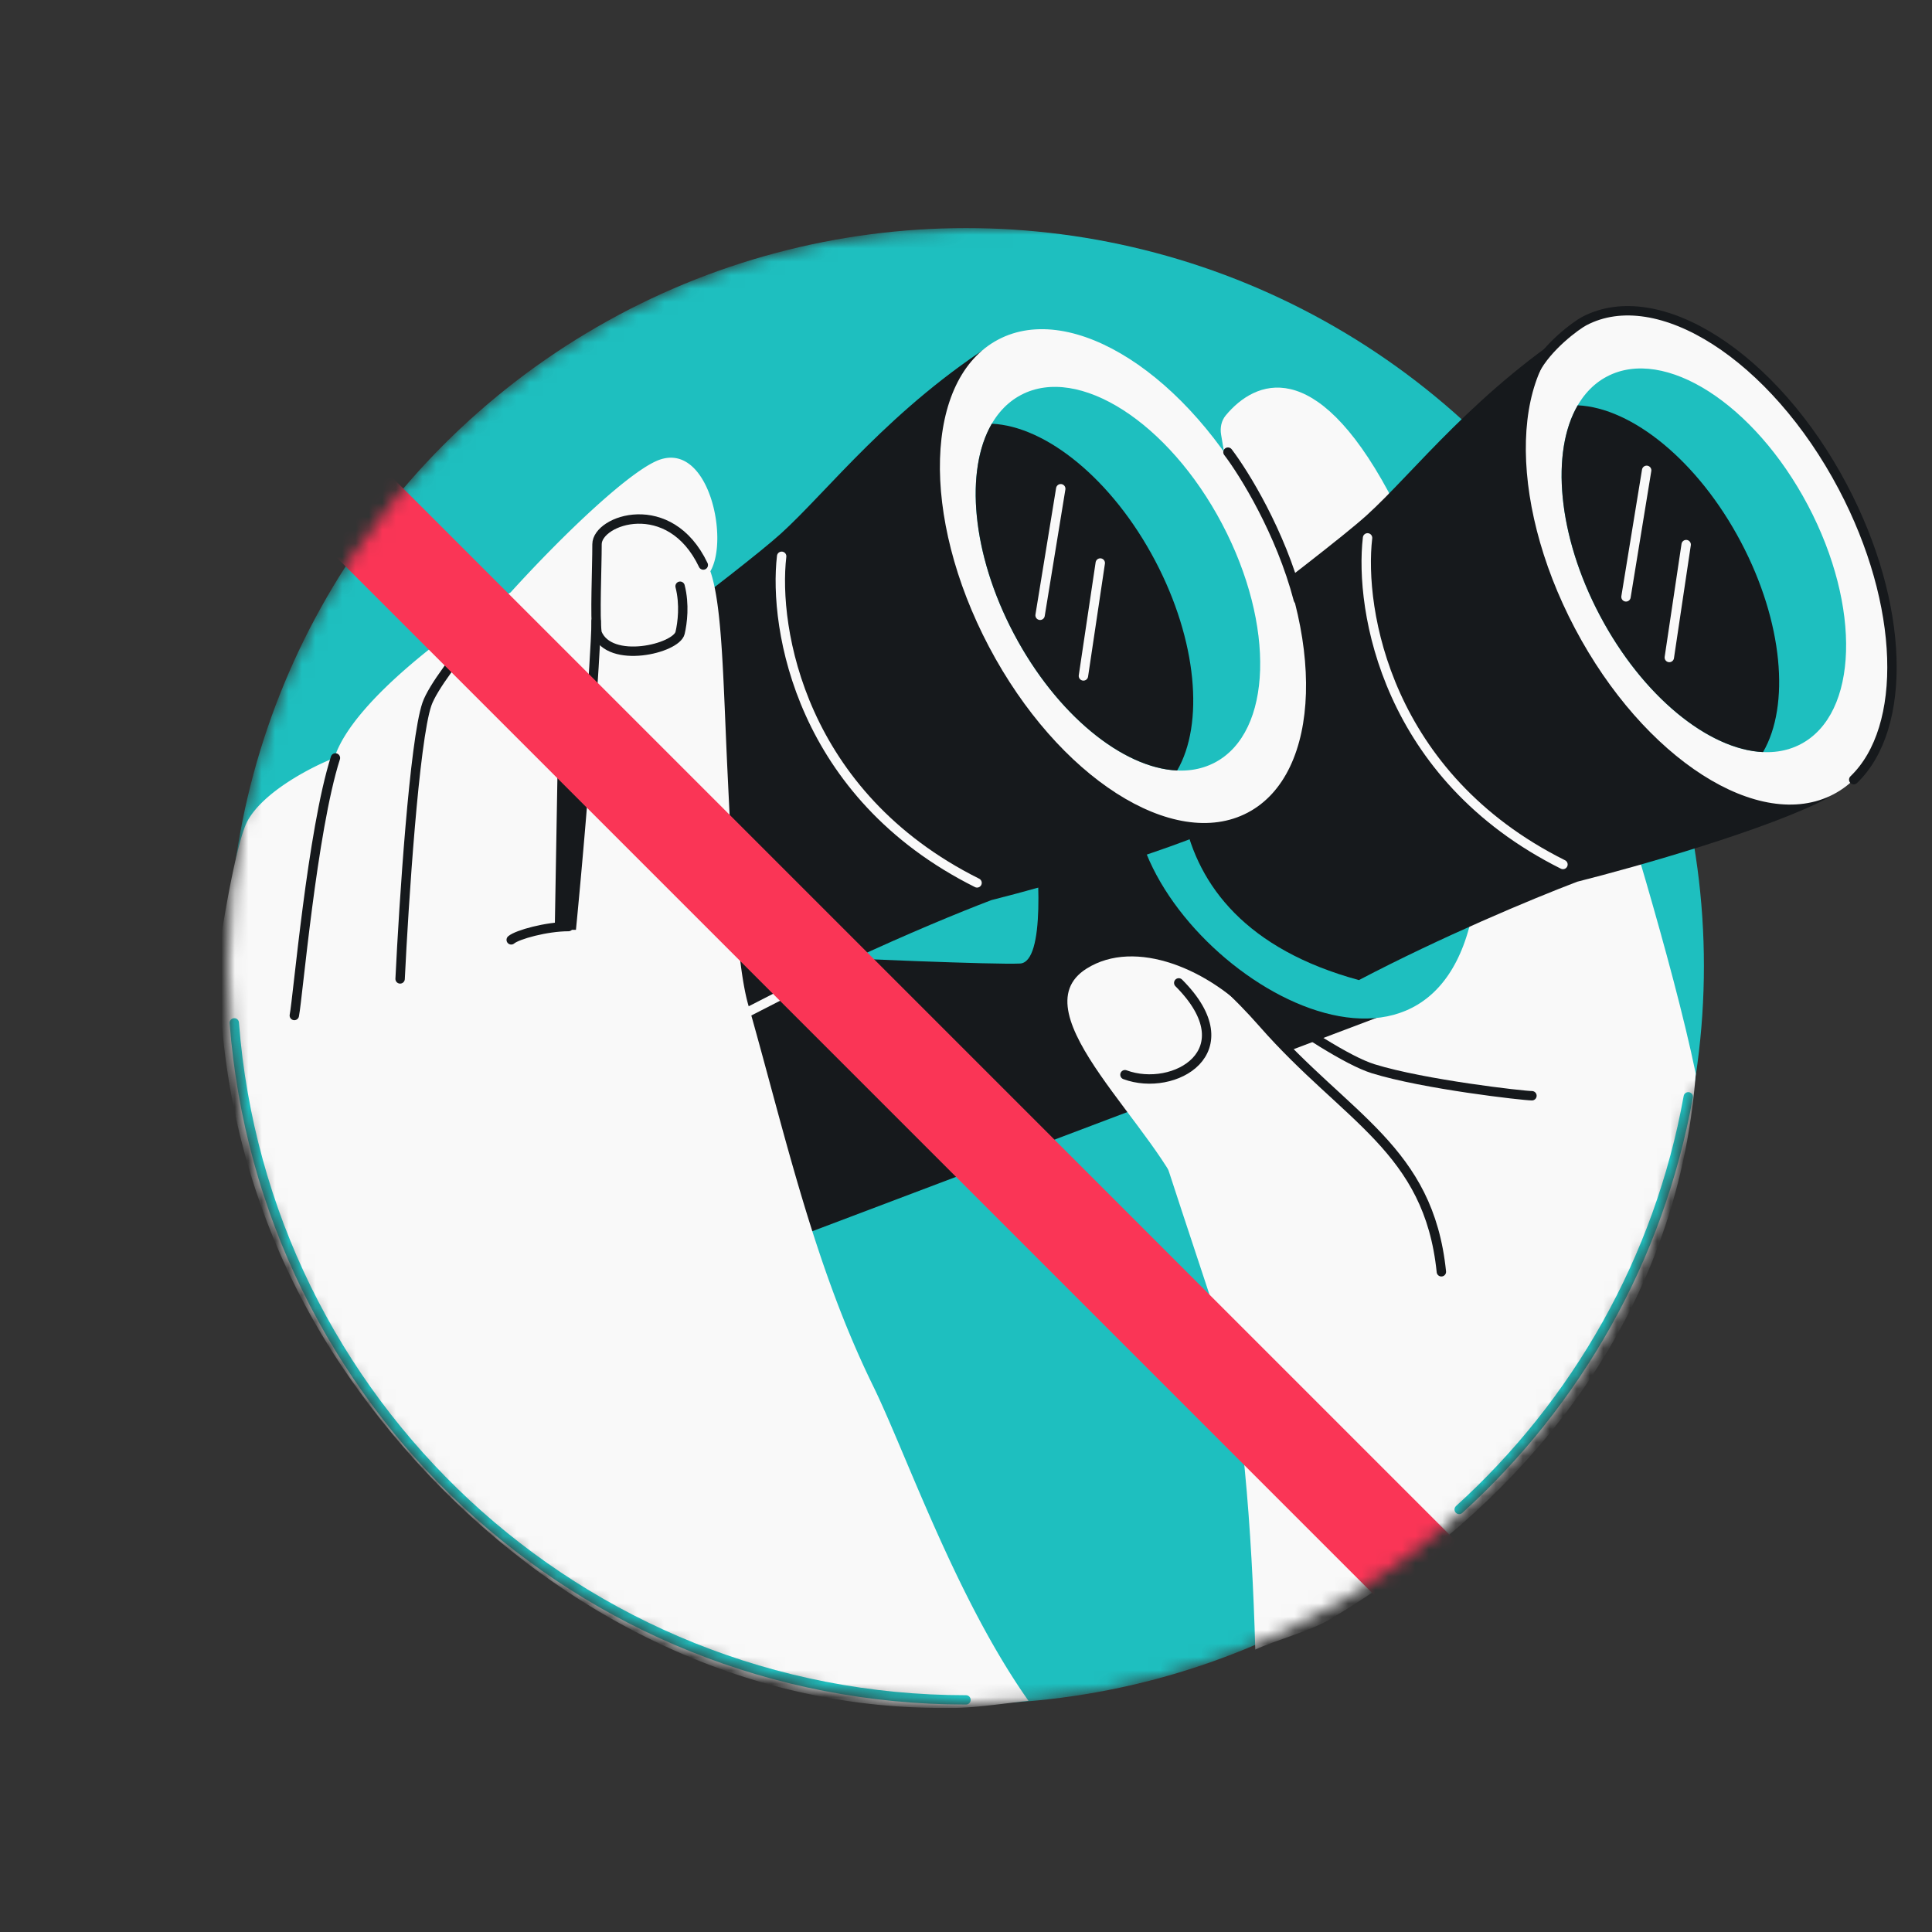
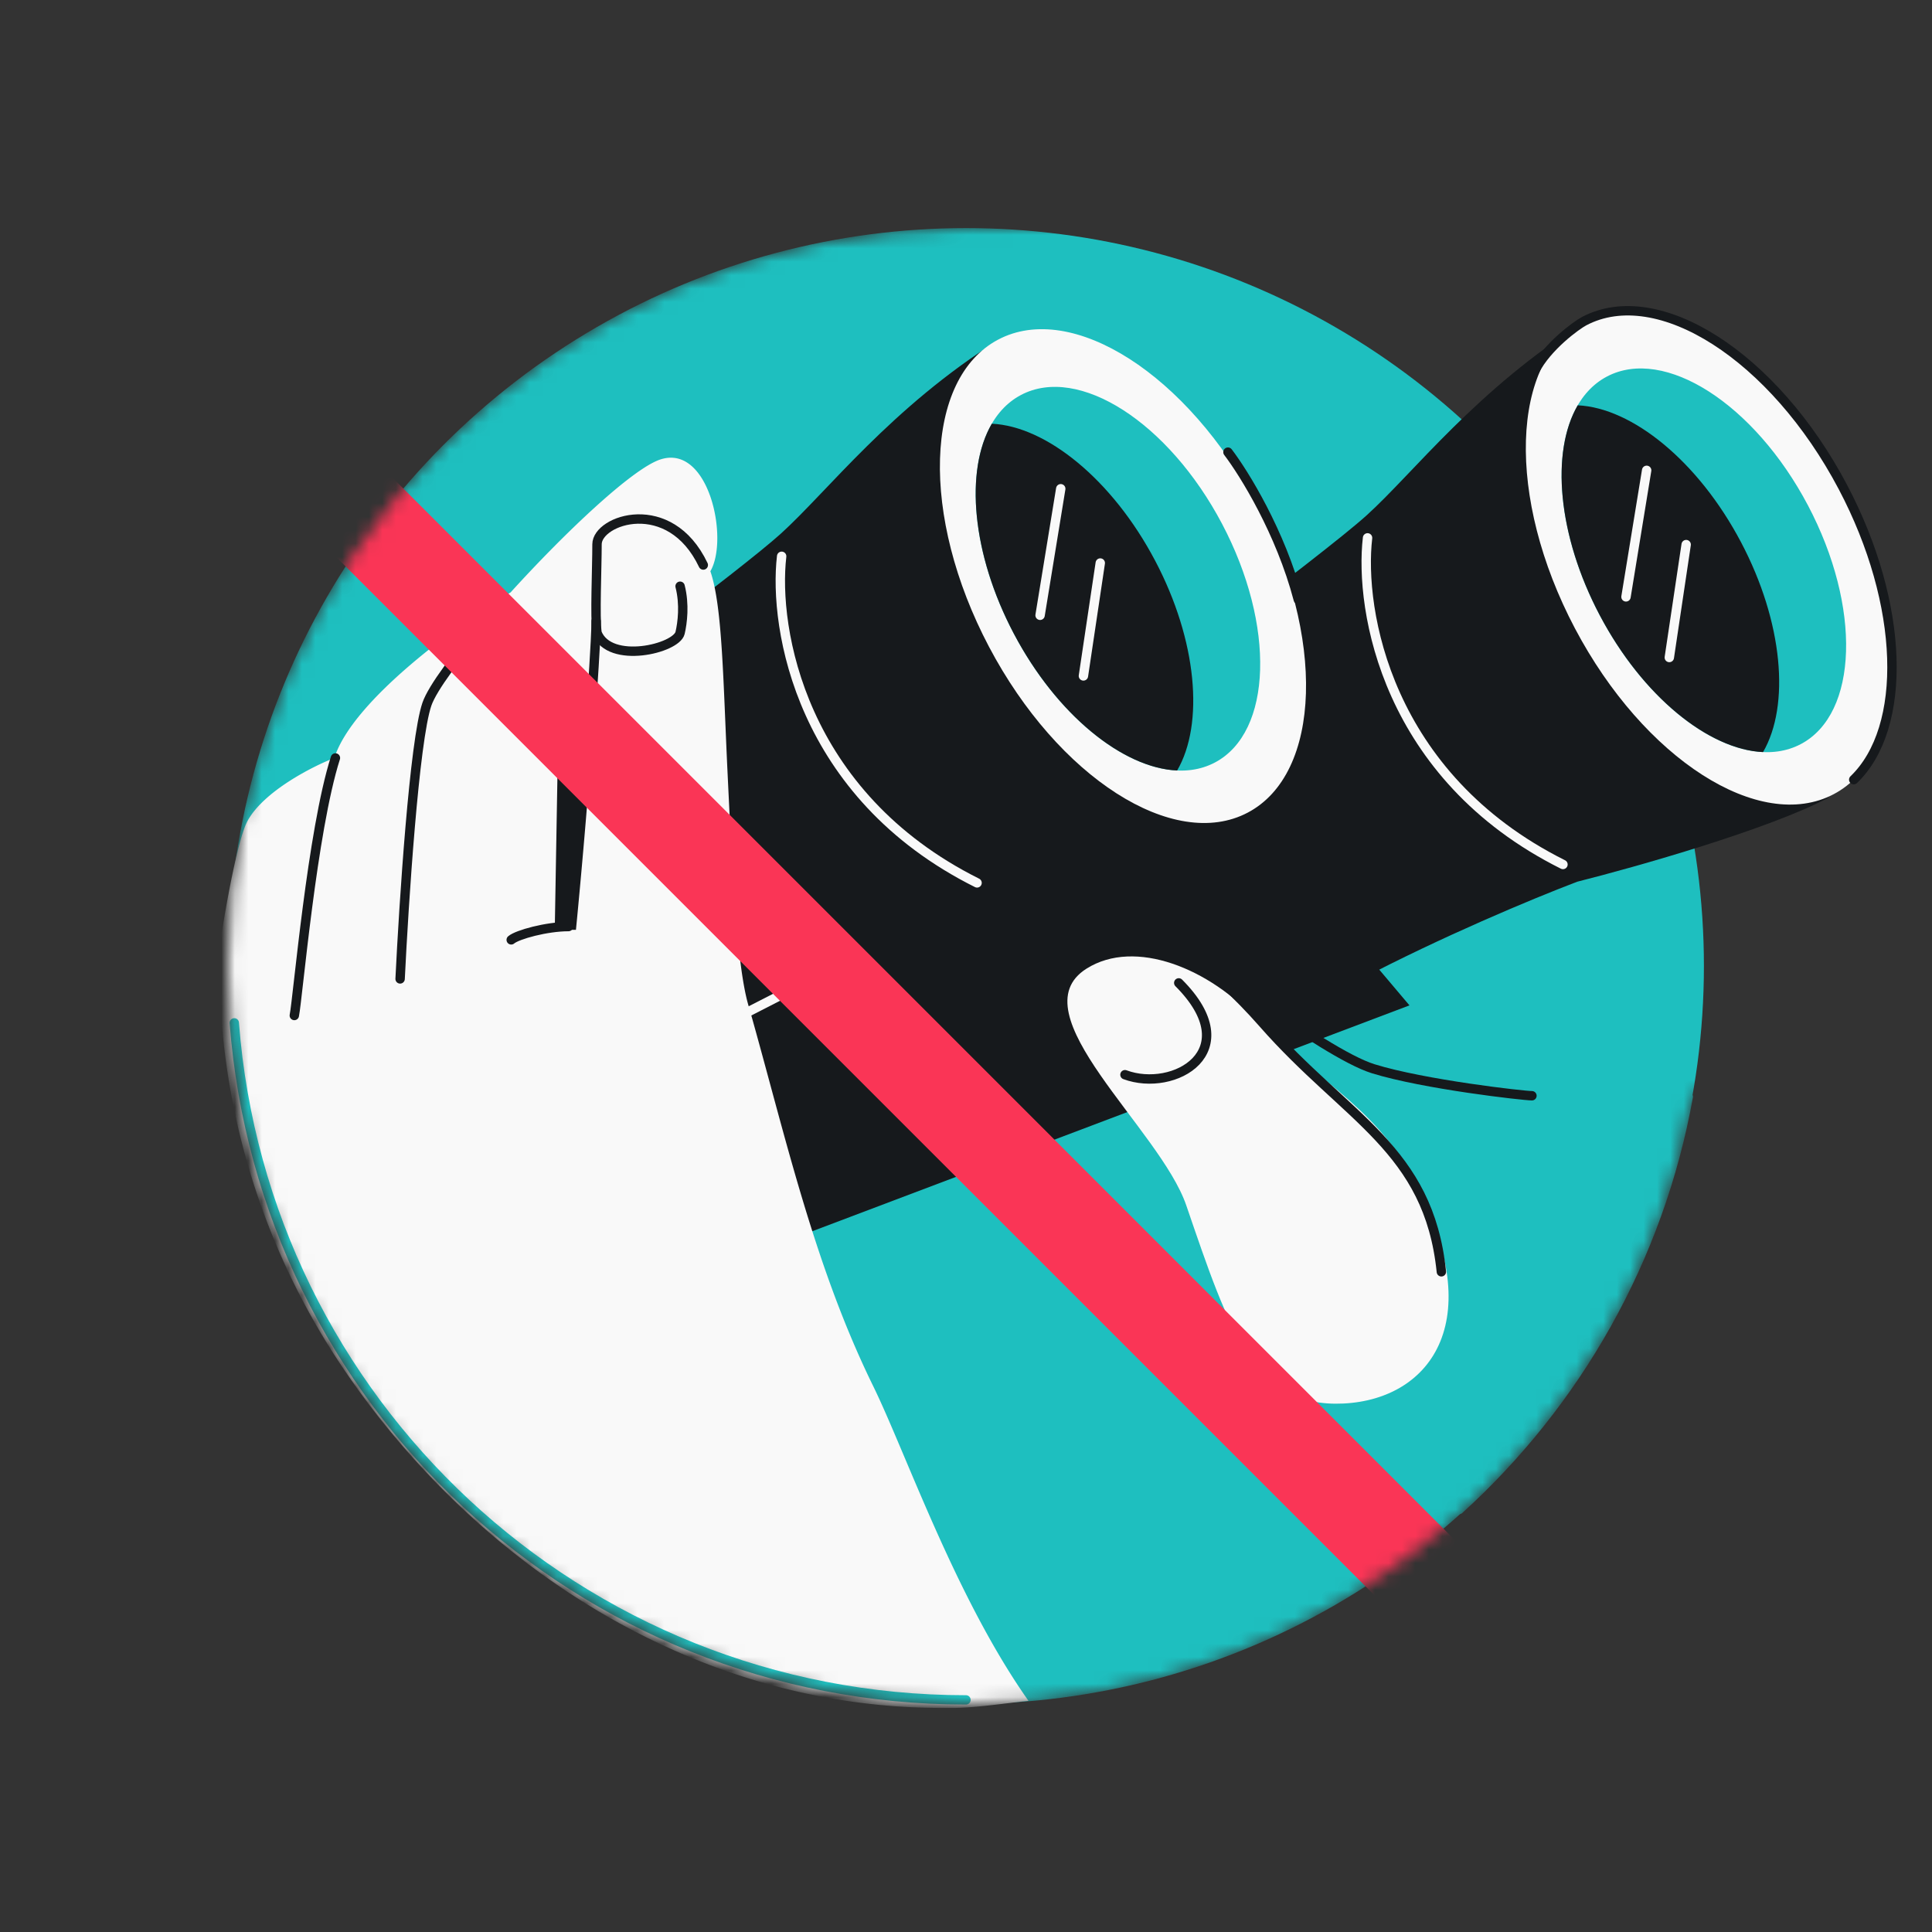
<svg xmlns="http://www.w3.org/2000/svg" width="144" height="144" fill="none" viewBox="0 0 144 144">
  <rect x="0" y="0" width="144" height="144" fill="#333333" stroke="none" />
  <mask id="a" width="125" height="110" x="17" y="17" maskUnits="userSpaceOnUse" style="mask-type:alpha">
    <path fill="#D9D9D9" fill-rule="evenodd" d="M126.191 81.449C121.712 107.322 99.154 127 72 127c-30.376 0-55-24.624-55-55s24.624-55 55-55c.72 0 1.435.014 2.148.041V17H142v64.449h-15.809Z" clip-rule="evenodd" />
  </mask>
  <g mask="url(#a)">
    <circle cx="72" cy="72" r="55" fill="#1EBFBF" />
-     <path fill="#F9F9F9" fill-rule="evenodd" d="M99.079 120.722c-1.5.875-3.93 1.498-5.518 2.227-.24-8.687-.988-19.085-2.575-23.914-.317-.965-.692-2.097-1.115-3.372v-.003c-4.2-12.678-13.093-39.53-16.477-56.868-.304-1.656 11.633-5.385 15.138-4.756 3.408.612 4.063 2.773 5.092 6.173.294.972.62 2.046 1.049 3.215.765 2.083.65 6.296.531 10.616-.12 4.392-.244 8.895.553 11.383l2-.099c-2.902-8.952-5.56-26.037-6.743-32.928-.088-.512.016-1.04.35-1.44 2.191-2.63 6.628-4.485 12.14 5.731.745 2.282 2.587 5.321 3.37 9.945 1.202 7.102 2.596 15.334 4.631 19.686l1.667-.082-2.274-12.25 8.366.255c1.378 4.717 5.356 17.252 7.128 25.783-1.361 18.073-12.546 31.926-27.313 40.698Z" clip-rule="evenodd" />
    <path stroke="#16191C" stroke-linecap="round" stroke-width=".7" d="M114.182 81.67c-.628 0-8.056-.84-11.837-2.014-3.781-1.174-14.168-9.286-14.168-9.286" />
    <path fill="#16191C" d="m48.496 96.325 56.557-21.39-19.515-23.097-41.014 22.068 3.972 22.419Z" />
-     <path fill="#1EBFBF" d="M76.026 71.816c1.891-.093 1.424-7.178.954-10.709l-15.954.786-2.799 9.319c5.145.24 15.909.697 17.8.604ZM85.063 62.554c-2.856-9.175.015-20.049 7.364-20.077 10.553-.04 17.304 12.13 17.767 21.512-.633 21.081-21.546 10.083-25.131-1.435Z" />
    <path fill="#16191C" d="M136.295 59.447c-4.428 2.357-14.336 5.162-18.736 6.27-3.394 1.292-10.149 4.12-16.274 7.333-16.798-4.571-14.3-18.98-10.951-25.612 5.036-3.809 9.912-7.569 11.512-9.015 3.519-3.18 8.224-9.427 16.327-14.504l18.122 35.528Z" />
    <ellipse cx="127.371" cy="41.566" fill="#F9F9F9" rx="11.29" ry="19.931" transform="rotate(-27.814 127.371 41.566)" />
    <path stroke="#16191C" stroke-linecap="round" stroke-width=".7" d="M114.38 27.651c.942-1.84 3.131-3.418 3.691-3.713 5.515-2.91 14.15 2.624 19.286 12.36 4.624 8.765 4.837 17.947.809 21.814" />
    <ellipse cx="126.996" cy="41.763" fill="#1EBFBF" rx="8.773" ry="15.487" transform="rotate(-27.814 126.996 41.763)" />
    <path fill="#16191C" fill-rule="evenodd" d="M117.593 30.21c4.041.181 8.977 4.145 12.171 10.2 3.147 5.964 3.664 12.177 1.643 15.647-4.041-.182-8.977-4.145-12.171-10.2-3.147-5.964-3.664-12.177-1.643-15.648Z" clip-rule="evenodd" />
    <path stroke="#F9F9F9" stroke-linecap="round" stroke-width=".7" d="M101.929 40.09c-.626 5.377 1.41 17.773 14.565 24.343m6.238-29.377-1.54 9.431m3.229 4.519 1.256-8.415" />
    <path fill="#16191C" d="M73.888 67.09c-4.701 1.79-15.85 6.527-22.84 11.148-13.241 2.524-15.361-13.388-14.767-21.66 6.126-4.533 19.08-14.238 21.895-16.782 3.519-3.18 8.223-9.427 16.326-14.504L92.625 60.82c-4.428 2.357-14.337 5.161-18.737 6.27Z" />
    <ellipse cx="83.7" cy="42.939" fill="#F9F9F9" rx="11.29" ry="19.931" transform="rotate(-27.814 83.7 42.939)" />
    <ellipse cx="83.325" cy="43.136" fill="#1EBFBF" rx="8.773" ry="15.487" transform="rotate(-27.814 83.325 43.136)" />
    <path fill="#16191C" fill-rule="evenodd" d="M73.923 31.582c4.04.182 8.976 4.145 12.17 10.2 3.147 5.965 3.665 12.177 1.644 15.648-4.041-.182-8.977-4.145-12.172-10.2-3.146-5.965-3.664-12.177-1.642-15.648Z" clip-rule="evenodd" />
    <path stroke="#F9F9F9" stroke-linecap="round" stroke-width=".7" d="M58.26 41.463c-.627 5.377 1.41 17.773 14.564 24.342m6.238-29.377-1.54 9.432m3.23 4.519 1.256-8.415M62.436 71.997l-10.104 5.176" />
    <path fill="#F9F9F9" fill-rule="evenodd" d="M18.047 85.26a53.915 53.915 0 0 0 7.54 16.734c9.725 14.397 25.918 25.305 44.6 25.305.233 0 .743.003.976 0 1.668-.021 3.865-.362 5.494-.53-5.43-7.692-9.161-18.529-11.578-23.464-4.42-9.026-6.524-18.596-9.252-28.228-.907-2.865-1.256-10.37-1.59-17.288-.337-6.955-.38-12.563-1.29-15.21 1.4-2.407-.11-9.514-3.728-8.333-2.052.67-7.026 5.355-11.159 9.905-3.8 2.303-11.75 7.996-13.14 12.342-1.639.637-5.224 2.462-6.452 4.661-.63 1.128-1.407 4.96-2.113 9.413a54.219 54.219 0 0 0 1.692 14.694Zm26.371-34.405c-.378 6.37-1.077 14.236-1.49 18.45h-1.579l.262-15.049 2.807-3.401Z" clip-rule="evenodd" />
    <path stroke="#16191C" stroke-linecap="round" stroke-width=".7" d="M52.419 42.114c-2.503-5.255-7.921-3.372-7.921-1.548 0 1.824-.166 5.396 0 6.604.942 2.375 5.917 1.177 6.192 0 .173-.743.348-2.11 0-3.476M29.822 72.962c.276-5.694 1.063-17.762 1.998-20.48.41-1.192 2.236-3.645 4.59-6.378M25 56.493c-1.737 5.431-2.796 17.846-3.063 19.196m16.166-5.638c.457-.392 2.638-.99 4.268-.99" />
    <path stroke="#16191C" stroke-linecap="round" stroke-width=".7" d="M44.43 46.297c0 1.431-.322 5.74-.322 5.931" />
    <path fill="#F9F9F9" d="M93.693 76.071c3.002 3.308 9.205 6.673 11.497 11.673 5.883 10.447 1.58 16.539-5.051 16.866-6.63.326-8.486-5.316-11.719-14.762-1.959-5.726-12.675-14.351-7.434-17.653 3.624-2.284 9.19 0 12.707 3.876Z" />
    <path stroke="#16191C" stroke-linecap="round" stroke-width=".7" d="M83.848 80.103c3.646 1.354 9.118-1.727 4.009-6.844m19.574 21.533c-.934-9.157-7.06-11.412-13.29-18.52-1.963-2.239-3.938-3.964-4.83-4.619" />
    <path stroke="#1EBFBF" stroke-linecap="round" stroke-width=".696" d="M72 126.7c-28.784 0-52.376-22.233-54.538-50.463m108.372 5.512c-2.178 12.105-8.338 22.826-17.075 30.759" />
    <path fill="#FA3556" d="M131.161 147.62-10.583 5.876-5.528.821l141.744 141.744z" />
    <path stroke="#16191C" stroke-linecap="round" stroke-width=".7" d="M91.525 33.7c1.197 1.567 3.92 5.959 5.242 10.985" />
  </g>
</svg>